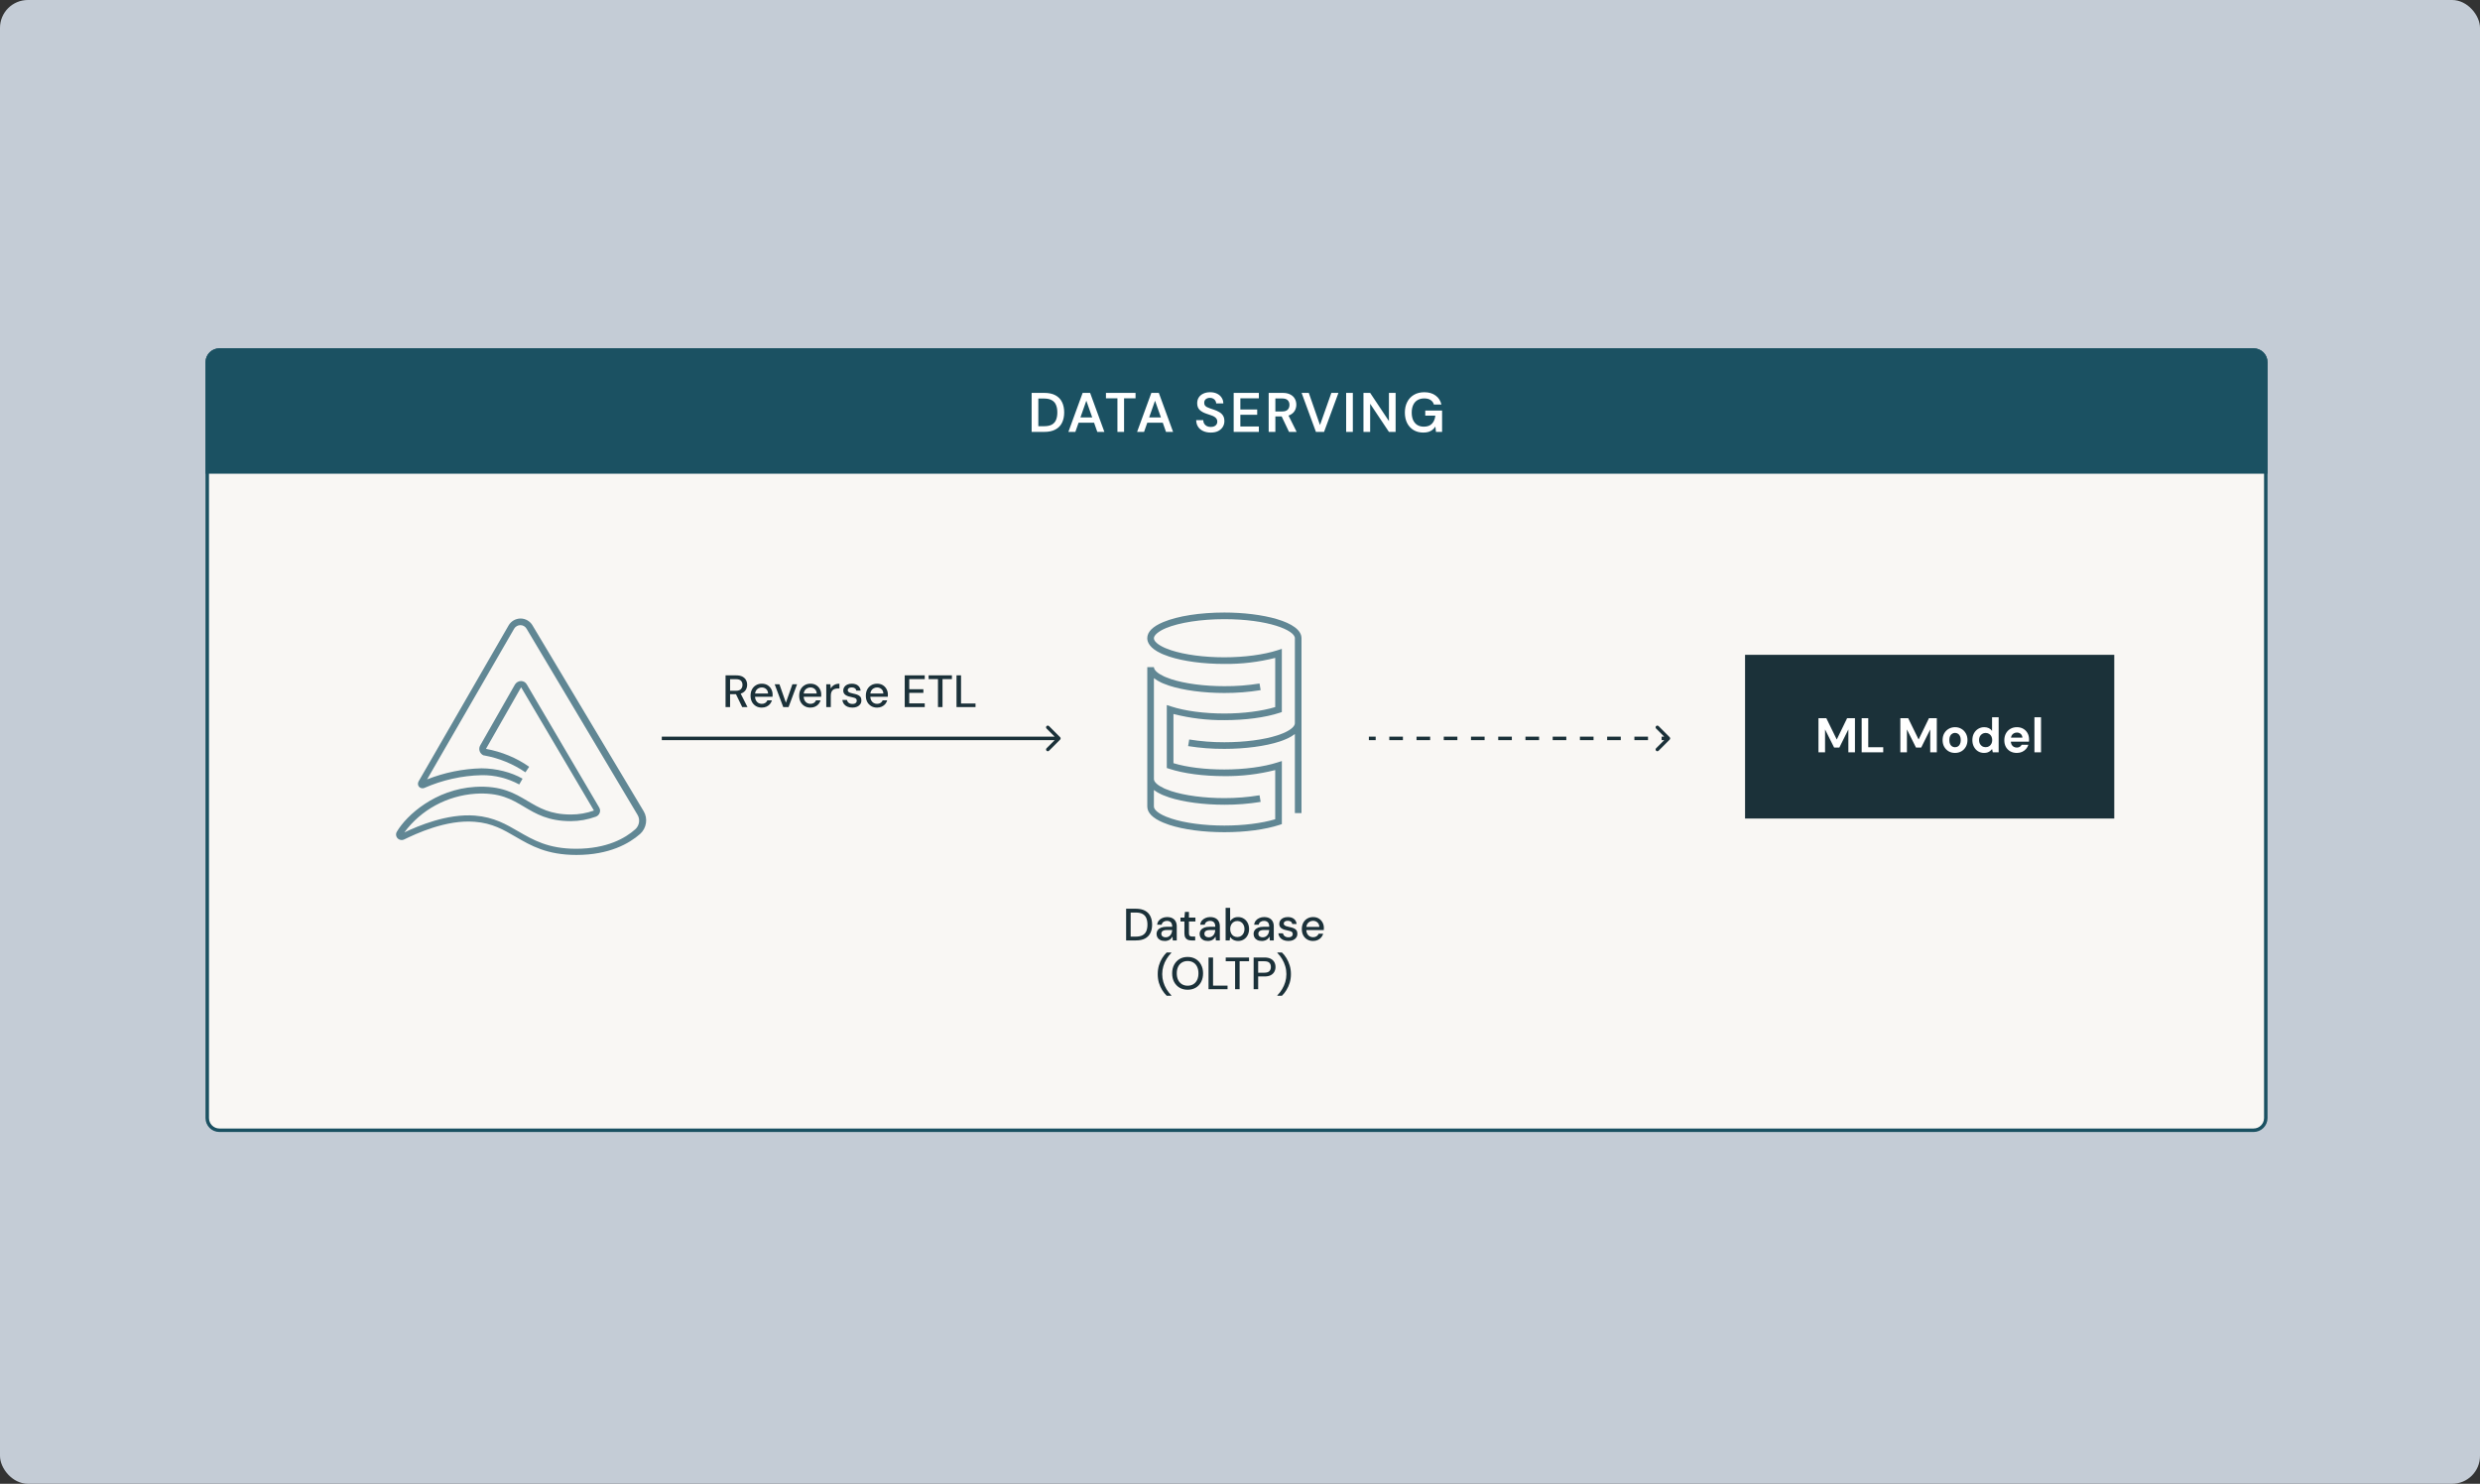
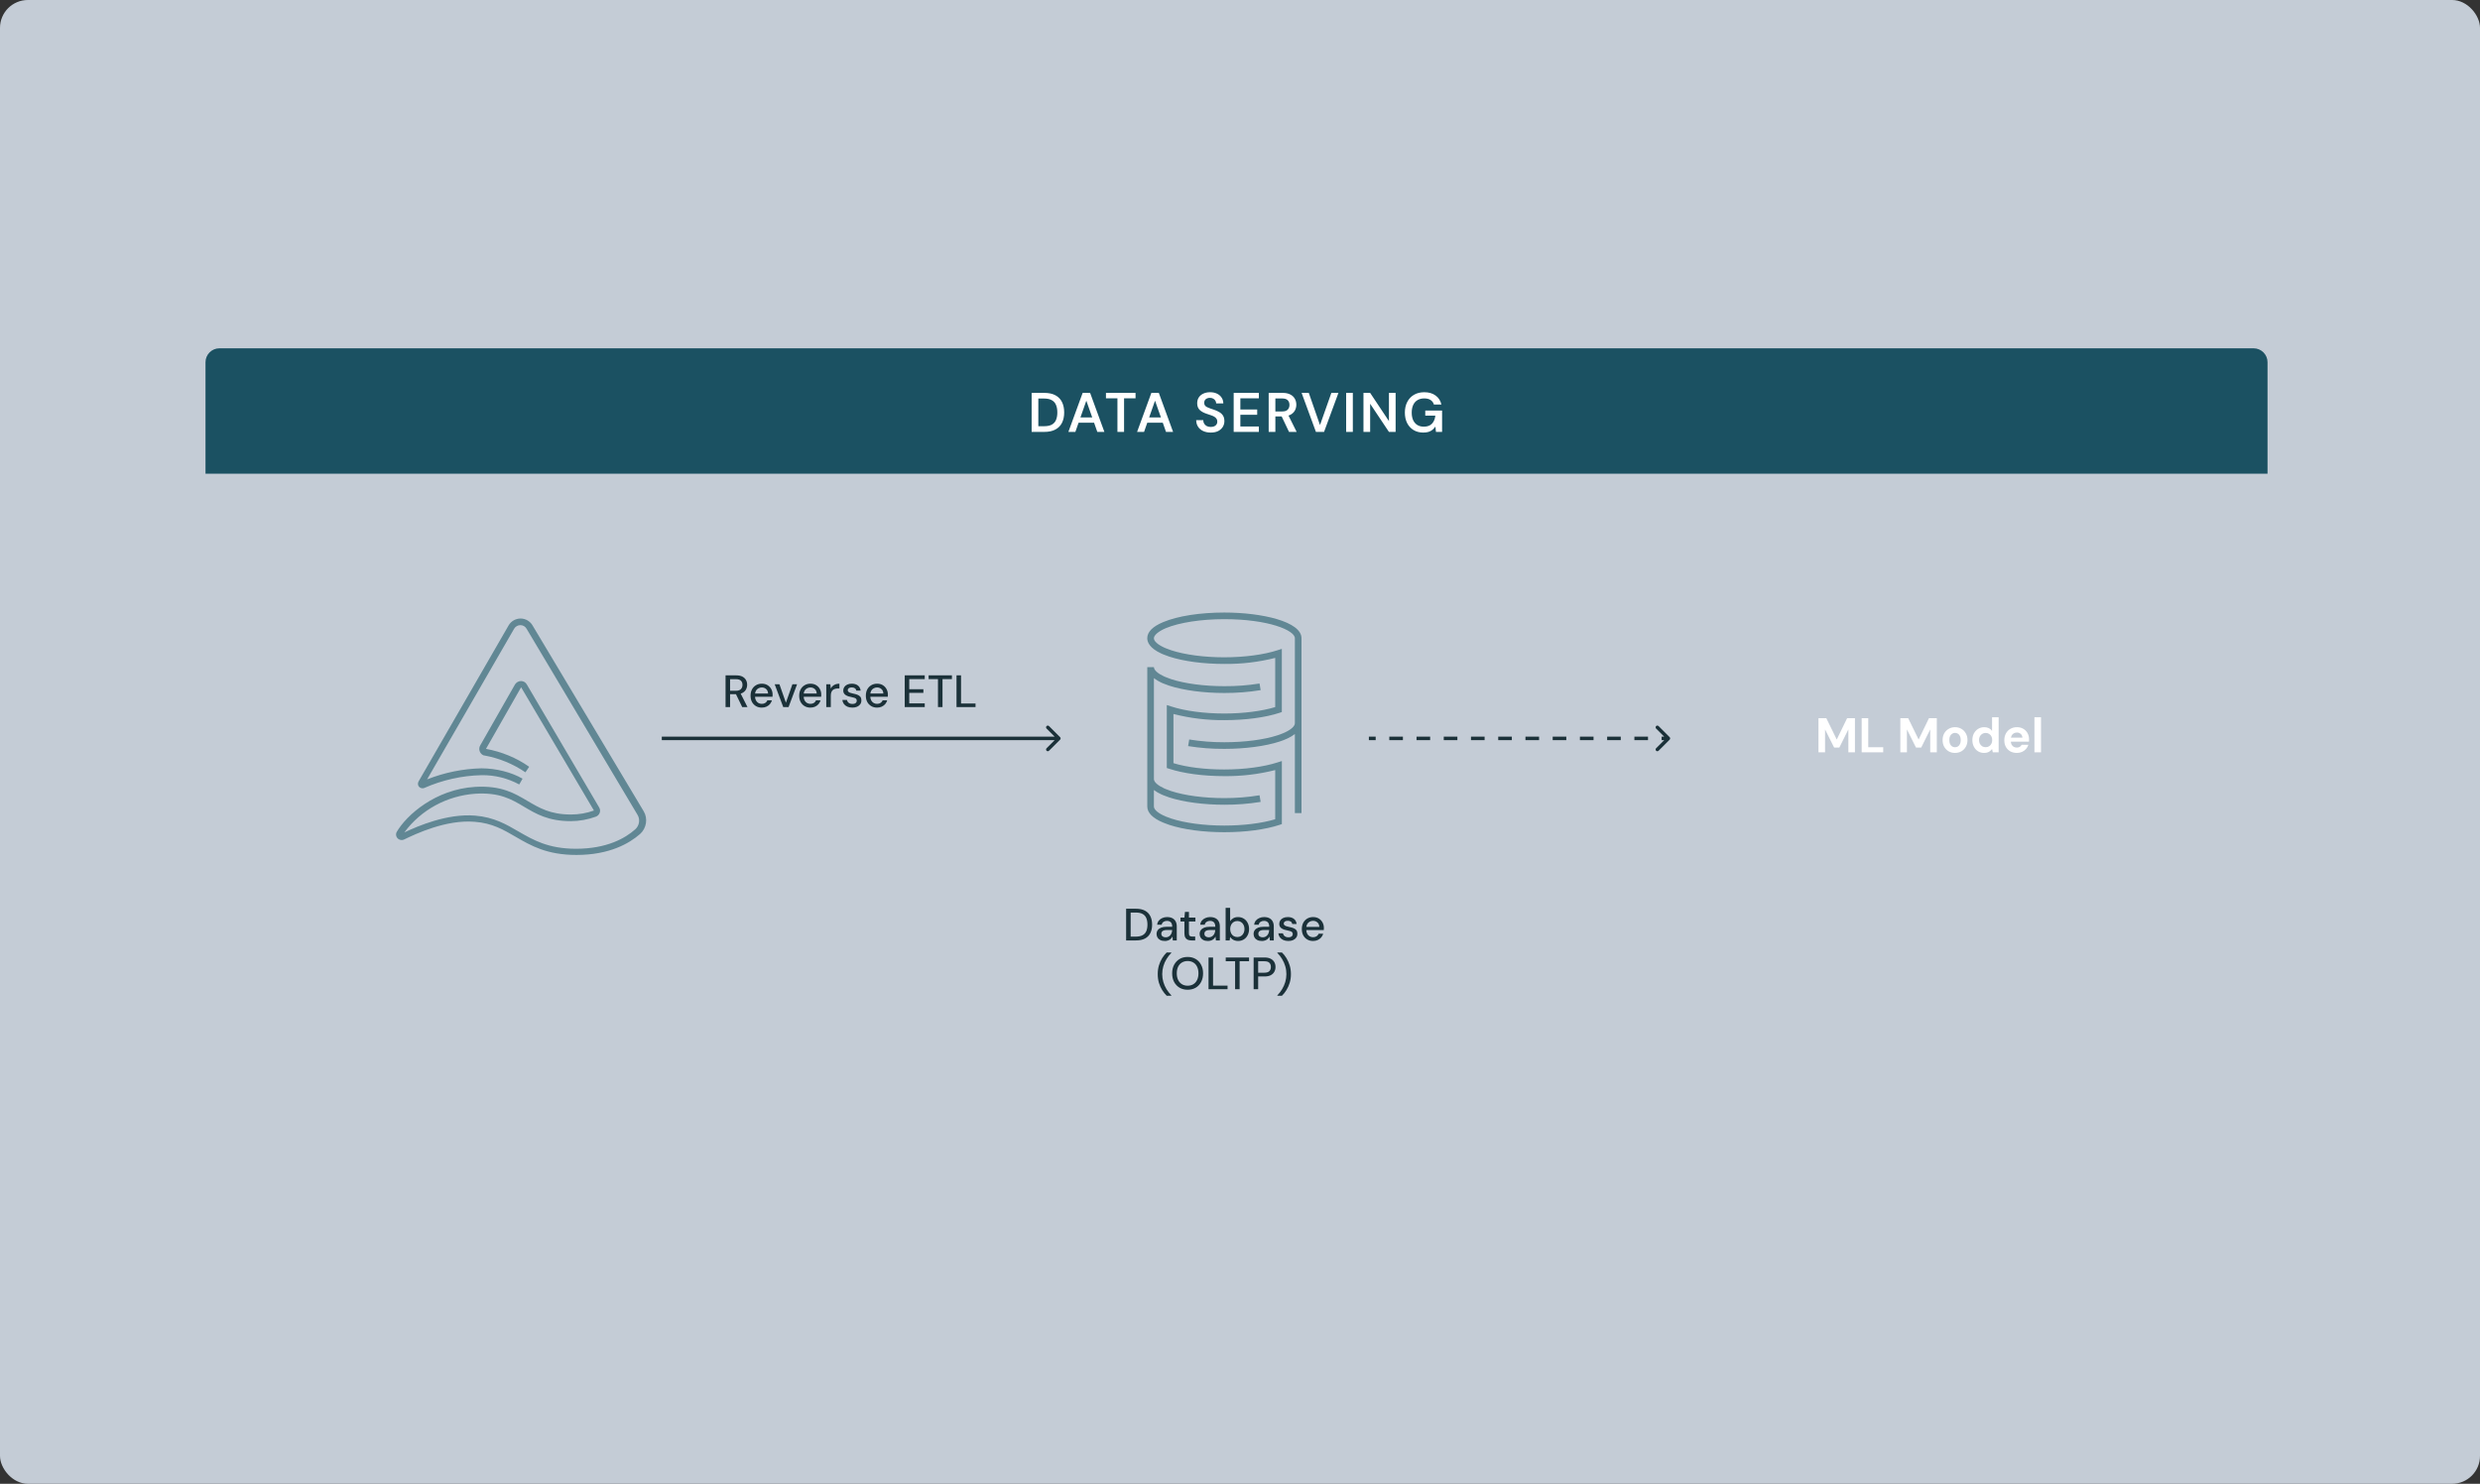
<svg xmlns="http://www.w3.org/2000/svg" width="712" height="426" viewBox="0 0 712 426" fill="none">
  <rect x="0" y="0" width="712" height="426" fill="#333333" stroke="none" />
  <rect width="712" height="426" rx="8" fill="#C4CCD6" />
-   <path d="M63 100.5H647C648.933 100.5 650.5 102.067 650.5 104V321C650.5 322.933 648.933 324.5 647 324.5H63C61.067 324.5 59.5 322.933 59.5 321V104L59.505 103.82C59.598 101.971 61.127 100.5 63 100.5Z" fill="#F9F7F4" stroke="#1B5162" />
  <path d="M59 104C59 101.791 60.791 100 63 100H647C649.209 100 651 101.791 651 104V136H59V104Z" fill="#1B5162" />
  <path d="M323.307 270V260.9H326.102C327.159 260.9 328.035 261.086 328.728 261.459C329.421 261.832 329.933 262.36 330.262 263.045C330.6 263.721 330.769 264.527 330.769 265.463C330.769 266.399 330.6 267.205 330.262 267.881C329.933 268.557 329.421 269.081 328.728 269.454C328.043 269.818 327.168 270 326.102 270H323.307ZM324.607 268.908H326.05C326.891 268.908 327.558 268.769 328.052 268.492C328.546 268.215 328.897 267.82 329.105 267.309C329.322 266.789 329.43 266.174 329.43 265.463C329.43 264.744 329.322 264.124 329.105 263.604C328.897 263.084 328.546 262.685 328.052 262.408C327.558 262.131 326.891 261.992 326.05 261.992H324.607V268.908ZM334.439 270.156C333.902 270.156 333.456 270.065 333.1 269.883C332.745 269.701 332.481 269.458 332.307 269.155C332.134 268.843 332.047 268.509 332.047 268.154C332.047 267.721 332.16 267.352 332.385 267.049C332.611 266.737 332.931 266.499 333.347 266.334C333.763 266.169 334.262 266.087 334.842 266.087H336.545C336.545 265.706 336.489 265.389 336.376 265.138C336.264 264.887 336.095 264.7 335.869 264.579C335.653 264.449 335.375 264.384 335.037 264.384C334.647 264.384 334.314 264.479 334.036 264.67C333.759 264.852 333.586 265.125 333.516 265.489H332.216C332.268 265.03 332.424 264.64 332.684 264.319C332.953 263.99 333.295 263.738 333.711 263.565C334.127 263.383 334.569 263.292 335.037 263.292C335.653 263.292 336.168 263.4 336.584 263.617C337 263.834 337.312 264.141 337.52 264.54C337.737 264.93 337.845 265.398 337.845 265.944V270H336.714L336.61 268.895C336.515 269.068 336.402 269.233 336.272 269.389C336.142 269.545 335.986 269.679 335.804 269.792C335.631 269.905 335.427 269.991 335.193 270.052C334.968 270.121 334.717 270.156 334.439 270.156ZM334.686 269.103C334.964 269.103 335.215 269.047 335.44 268.934C335.666 268.821 335.856 268.67 336.012 268.479C336.177 268.28 336.298 268.059 336.376 267.816C336.463 267.565 336.511 267.309 336.519 267.049V267.01H334.972C334.6 267.01 334.296 267.058 334.062 267.153C333.837 267.24 333.672 267.361 333.568 267.517C333.464 267.673 333.412 267.855 333.412 268.063C333.412 268.28 333.46 268.466 333.555 268.622C333.659 268.769 333.807 268.886 333.997 268.973C334.188 269.06 334.418 269.103 334.686 269.103ZM342.069 270C341.653 270 341.293 269.935 340.99 269.805C340.687 269.675 340.453 269.458 340.288 269.155C340.123 268.852 340.041 268.44 340.041 267.92V264.553H338.91V263.448H340.041L340.197 261.81H341.341V263.448H343.2V264.553H341.341V267.933C341.341 268.306 341.419 268.561 341.575 268.7C341.731 268.83 342 268.895 342.381 268.895H343.135V270H342.069ZM346.805 270.156C346.267 270.156 345.821 270.065 345.466 269.883C345.11 269.701 344.846 269.458 344.673 269.155C344.499 268.843 344.413 268.509 344.413 268.154C344.413 267.721 344.525 267.352 344.751 267.049C344.976 266.737 345.297 266.499 345.713 266.334C346.129 266.169 346.627 266.087 347.208 266.087H348.911C348.911 265.706 348.854 265.389 348.742 265.138C348.629 264.887 348.46 264.7 348.235 264.579C348.018 264.449 347.741 264.384 347.403 264.384C347.013 264.384 346.679 264.479 346.402 264.67C346.124 264.852 345.951 265.125 345.882 265.489H344.582C344.634 265.03 344.79 264.64 345.05 264.319C345.318 263.99 345.661 263.738 346.077 263.565C346.493 263.383 346.935 263.292 347.403 263.292C348.018 263.292 348.534 263.4 348.95 263.617C349.366 263.834 349.678 264.141 349.886 264.54C350.102 264.93 350.211 265.398 350.211 265.944V270H349.08L348.976 268.895C348.88 269.068 348.768 269.233 348.638 269.389C348.508 269.545 348.352 269.679 348.17 269.792C347.996 269.905 347.793 269.991 347.559 270.052C347.333 270.121 347.082 270.156 346.805 270.156ZM347.052 269.103C347.329 269.103 347.58 269.047 347.806 268.934C348.031 268.821 348.222 268.67 348.378 268.479C348.542 268.28 348.664 268.059 348.742 267.816C348.828 267.565 348.876 267.309 348.885 267.049V267.01H347.338C346.965 267.01 346.662 267.058 346.428 267.153C346.202 267.24 346.038 267.361 345.934 267.517C345.83 267.673 345.778 267.855 345.778 268.063C345.778 268.28 345.825 268.466 345.921 268.622C346.025 268.769 346.172 268.886 346.363 268.973C346.553 269.06 346.783 269.103 347.052 269.103ZM355.445 270.156C355.09 270.156 354.765 270.104 354.47 270C354.184 269.905 353.933 269.77 353.716 269.597C353.499 269.424 353.317 269.224 353.17 268.999L353.04 270H351.87V260.64H353.17V264.475C353.378 264.146 353.668 263.868 354.041 263.643C354.422 263.409 354.89 263.292 355.445 263.292C356.069 263.292 356.619 263.444 357.096 263.747C357.573 264.042 357.941 264.449 358.201 264.969C358.47 265.48 358.604 266.07 358.604 266.737C358.604 267.387 358.47 267.972 358.201 268.492C357.941 269.012 357.573 269.419 357.096 269.714C356.619 270.009 356.069 270.156 355.445 270.156ZM355.237 269.025C355.636 269.025 355.987 268.93 356.29 268.739C356.602 268.548 356.845 268.28 357.018 267.933C357.2 267.586 357.291 267.183 357.291 266.724C357.291 266.265 357.2 265.866 357.018 265.528C356.845 265.181 356.602 264.913 356.29 264.722C355.987 264.523 355.636 264.423 355.237 264.423C354.83 264.423 354.47 264.523 354.158 264.722C353.855 264.913 353.616 265.181 353.443 265.528C353.27 265.866 353.183 266.265 353.183 266.724C353.183 267.183 353.27 267.586 353.443 267.933C353.616 268.28 353.855 268.548 354.158 268.739C354.47 268.93 354.83 269.025 355.237 269.025ZM362.293 270.156C361.755 270.156 361.309 270.065 360.954 269.883C360.598 269.701 360.334 269.458 360.161 269.155C359.987 268.843 359.901 268.509 359.901 268.154C359.901 267.721 360.013 267.352 360.239 267.049C360.464 266.737 360.785 266.499 361.201 266.334C361.617 266.169 362.115 266.087 362.696 266.087H364.399C364.399 265.706 364.342 265.389 364.23 265.138C364.117 264.887 363.948 264.7 363.723 264.579C363.506 264.449 363.229 264.384 362.891 264.384C362.501 264.384 362.167 264.479 361.89 264.67C361.612 264.852 361.439 265.125 361.37 265.489H360.07C360.122 265.03 360.278 264.64 360.538 264.319C360.806 263.99 361.149 263.738 361.565 263.565C361.981 263.383 362.423 263.292 362.891 263.292C363.506 263.292 364.022 263.4 364.438 263.617C364.854 263.834 365.166 264.141 365.374 264.54C365.59 264.93 365.699 265.398 365.699 265.944V270H364.568L364.464 268.895C364.368 269.068 364.256 269.233 364.126 269.389C363.996 269.545 363.84 269.679 363.658 269.792C363.484 269.905 363.281 269.991 363.047 270.052C362.821 270.121 362.57 270.156 362.293 270.156ZM362.54 269.103C362.817 269.103 363.068 269.047 363.294 268.934C363.519 268.821 363.71 268.67 363.866 268.479C364.03 268.28 364.152 268.059 364.23 267.816C364.316 267.565 364.364 267.309 364.373 267.049V267.01H362.826C362.453 267.01 362.15 267.058 361.916 267.153C361.69 267.24 361.526 267.361 361.422 267.517C361.318 267.673 361.266 267.855 361.266 268.063C361.266 268.28 361.313 268.466 361.409 268.622C361.513 268.769 361.66 268.886 361.851 268.973C362.041 269.06 362.271 269.103 362.54 269.103ZM369.893 270.156C369.338 270.156 368.853 270.065 368.437 269.883C368.021 269.701 367.692 269.445 367.449 269.116C367.206 268.787 367.059 268.401 367.007 267.959H368.333C368.376 268.167 368.459 268.358 368.58 268.531C368.71 268.704 368.883 268.843 369.1 268.947C369.325 269.051 369.59 269.103 369.893 269.103C370.179 269.103 370.413 269.064 370.595 268.986C370.786 268.899 370.924 268.787 371.011 268.648C371.098 268.501 371.141 268.345 371.141 268.18C371.141 267.937 371.08 267.755 370.959 267.634C370.846 267.504 370.673 267.404 370.439 267.335C370.214 267.257 369.941 267.188 369.62 267.127C369.317 267.075 369.022 267.006 368.736 266.919C368.459 266.824 368.207 266.707 367.982 266.568C367.765 266.429 367.592 266.256 367.462 266.048C367.332 265.831 367.267 265.567 367.267 265.255C367.267 264.882 367.367 264.549 367.566 264.254C367.765 263.951 368.047 263.717 368.411 263.552C368.784 263.379 369.221 263.292 369.724 263.292C370.452 263.292 371.037 263.465 371.479 263.812C371.921 264.159 372.181 264.648 372.259 265.281H370.998C370.963 264.986 370.833 264.761 370.608 264.605C370.383 264.44 370.084 264.358 369.711 264.358C369.338 264.358 369.052 264.432 368.853 264.579C368.654 264.726 368.554 264.921 368.554 265.164C368.554 265.32 368.61 265.459 368.723 265.58C368.836 265.701 369 265.805 369.217 265.892C369.442 265.97 369.715 266.044 370.036 266.113C370.495 266.2 370.907 266.308 371.271 266.438C371.635 266.568 371.925 266.759 372.142 267.01C372.359 267.261 372.467 267.621 372.467 268.089C372.476 268.496 372.372 268.856 372.155 269.168C371.947 269.48 371.648 269.723 371.258 269.896C370.877 270.069 370.422 270.156 369.893 270.156ZM376.962 270.156C376.338 270.156 375.783 270.013 375.298 269.727C374.812 269.441 374.431 269.042 374.154 268.531C373.885 268.02 373.751 267.426 373.751 266.75C373.751 266.057 373.885 265.454 374.154 264.943C374.431 264.423 374.812 264.02 375.298 263.734C375.783 263.439 376.346 263.292 376.988 263.292C377.629 263.292 378.179 263.435 378.639 263.721C379.098 264.007 379.453 264.388 379.705 264.865C379.956 265.333 380.082 265.853 380.082 266.425C380.082 266.512 380.077 266.607 380.069 266.711C380.069 266.806 380.064 266.915 380.056 267.036H374.7V266.113H378.782C378.756 265.567 378.574 265.142 378.236 264.839C377.898 264.527 377.477 264.371 376.975 264.371C376.619 264.371 376.294 264.453 376 264.618C375.705 264.774 375.467 265.008 375.285 265.32C375.111 265.623 375.025 266.009 375.025 266.477V266.841C375.025 267.326 375.111 267.738 375.285 268.076C375.467 268.405 375.705 268.657 376 268.83C376.294 268.995 376.615 269.077 376.962 269.077C377.378 269.077 377.72 268.986 377.989 268.804C378.257 268.622 378.457 268.375 378.587 268.063H379.887C379.774 268.462 379.583 268.821 379.315 269.142C379.046 269.454 378.712 269.701 378.314 269.883C377.924 270.065 377.473 270.156 376.962 270.156ZM334.956 285.885C334.488 285.426 334.055 284.88 333.656 284.247C333.266 283.623 332.954 282.93 332.72 282.167C332.495 281.396 332.382 280.564 332.382 279.671C332.382 278.778 332.495 277.951 332.72 277.188C332.954 276.417 333.266 275.715 333.656 275.082C334.055 274.449 334.488 273.908 334.956 273.457H336.282V273.574C335.754 274.111 335.294 274.701 334.904 275.342C334.514 275.983 334.211 276.668 333.994 277.396C333.778 278.124 333.669 278.882 333.669 279.671C333.669 280.46 333.778 281.218 333.994 281.946C334.211 282.674 334.514 283.359 334.904 284C335.303 284.641 335.762 285.231 336.282 285.768V285.885H334.956ZM340.954 284.156C340.079 284.156 339.307 283.961 338.64 283.571C337.981 283.172 337.461 282.622 337.08 281.92C336.707 281.209 336.521 280.386 336.521 279.45C336.521 278.523 336.707 277.708 337.08 277.006C337.461 276.295 337.981 275.741 338.64 275.342C339.307 274.943 340.079 274.744 340.954 274.744C341.847 274.744 342.627 274.943 343.294 275.342C343.961 275.741 344.477 276.295 344.841 277.006C345.214 277.708 345.4 278.523 345.4 279.45C345.4 280.386 345.214 281.209 344.841 281.92C344.477 282.622 343.961 283.172 343.294 283.571C342.627 283.961 341.847 284.156 340.954 284.156ZM340.967 282.999C341.591 282.999 342.137 282.856 342.605 282.57C343.073 282.284 343.433 281.877 343.684 281.348C343.944 280.819 344.074 280.187 344.074 279.45C344.074 278.713 343.944 278.081 343.684 277.552C343.433 277.023 343.073 276.62 342.605 276.343C342.137 276.057 341.591 275.914 340.967 275.914C340.343 275.914 339.797 276.057 339.329 276.343C338.861 276.62 338.497 277.023 338.237 277.552C337.977 278.081 337.847 278.713 337.847 279.45C337.847 280.187 337.977 280.819 338.237 281.348C338.497 281.877 338.861 282.284 339.329 282.57C339.797 282.856 340.343 282.999 340.967 282.999ZM346.965 284V274.9H348.265V282.973H352.425V284H346.965ZM354.593 284V275.966H351.902V274.9H358.597V275.966H355.893V284H354.593ZM359.914 284V274.9H363.021C363.749 274.9 364.347 275.021 364.815 275.264C365.283 275.507 365.63 275.832 365.855 276.239C366.08 276.646 366.193 277.11 366.193 277.63C366.193 278.124 366.08 278.579 365.855 278.995C365.638 279.402 365.296 279.732 364.828 279.983C364.36 280.226 363.758 280.347 363.021 280.347H361.214V284H359.914ZM361.214 279.268H362.969C363.654 279.268 364.139 279.121 364.425 278.826C364.72 278.523 364.867 278.124 364.867 277.63C364.867 277.101 364.72 276.694 364.425 276.408C364.139 276.122 363.654 275.979 362.969 275.979H361.214V279.268ZM368.033 285.885H366.72V285.768C367.249 285.231 367.704 284.641 368.085 284C368.475 283.359 368.778 282.674 368.995 281.946C369.212 281.218 369.32 280.46 369.32 279.671C369.32 278.882 369.212 278.124 368.995 277.396C368.778 276.668 368.475 275.983 368.085 275.342C367.704 274.701 367.249 274.111 366.72 273.574V273.457H368.033C368.518 273.908 368.952 274.449 369.333 275.082C369.723 275.715 370.035 276.417 370.269 277.188C370.503 277.951 370.62 278.778 370.62 279.671C370.62 280.564 370.503 281.396 370.269 282.167C370.035 282.93 369.723 283.623 369.333 284.247C368.952 284.88 368.518 285.426 368.033 285.885Z" fill="#1B3139" />
  <path d="M208.304 203V193.9H211.385C212.104 193.9 212.694 194.021 213.153 194.264C213.612 194.507 213.95 194.832 214.167 195.239C214.392 195.638 214.505 196.093 214.505 196.604C214.505 197.089 214.392 197.54 214.167 197.956C213.95 198.363 213.608 198.693 213.14 198.944C212.672 199.187 212.074 199.308 211.346 199.308H209.604V203H208.304ZM213.088 203L211.125 198.957H212.555L214.596 203H213.088ZM209.604 198.32H211.294C211.935 198.32 212.408 198.164 212.711 197.852C213.014 197.531 213.166 197.124 213.166 196.63C213.166 196.127 213.019 195.729 212.724 195.434C212.429 195.139 211.953 194.992 211.294 194.992H209.604V198.32ZM218.693 203.156C218.069 203.156 217.515 203.013 217.029 202.727C216.544 202.441 216.163 202.042 215.885 201.531C215.617 201.02 215.482 200.426 215.482 199.75C215.482 199.057 215.617 198.454 215.885 197.943C216.163 197.423 216.544 197.02 217.029 196.734C217.515 196.439 218.078 196.292 218.719 196.292C219.361 196.292 219.911 196.435 220.37 196.721C220.83 197.007 221.185 197.388 221.436 197.865C221.688 198.333 221.813 198.853 221.813 199.425C221.813 199.512 221.809 199.607 221.8 199.711C221.8 199.806 221.796 199.915 221.787 200.036H216.431V199.113H220.513C220.487 198.567 220.305 198.142 219.967 197.839C219.629 197.527 219.209 197.371 218.706 197.371C218.351 197.371 218.026 197.453 217.731 197.618C217.437 197.774 217.198 198.008 217.016 198.32C216.843 198.623 216.756 199.009 216.756 199.477V199.841C216.756 200.326 216.843 200.738 217.016 201.076C217.198 201.405 217.437 201.657 217.731 201.83C218.026 201.995 218.347 202.077 218.693 202.077C219.109 202.077 219.452 201.986 219.72 201.804C219.989 201.622 220.188 201.375 220.318 201.063H221.618C221.506 201.462 221.315 201.821 221.046 202.142C220.778 202.454 220.444 202.701 220.045 202.883C219.655 203.065 219.205 203.156 218.693 203.156ZM224.863 203L222.406 196.448H223.771L225.63 201.752L227.502 196.448H228.841L226.397 203H224.863ZM232.658 203.156C232.034 203.156 231.479 203.013 230.994 202.727C230.509 202.441 230.127 202.042 229.85 201.531C229.581 201.02 229.447 200.426 229.447 199.75C229.447 199.057 229.581 198.454 229.85 197.943C230.127 197.423 230.509 197.02 230.994 196.734C231.479 196.439 232.043 196.292 232.684 196.292C233.325 196.292 233.876 196.435 234.335 196.721C234.794 197.007 235.15 197.388 235.401 197.865C235.652 198.333 235.778 198.853 235.778 199.425C235.778 199.512 235.774 199.607 235.765 199.711C235.765 199.806 235.761 199.915 235.752 200.036H230.396V199.113H234.478C234.452 198.567 234.27 198.142 233.932 197.839C233.594 197.527 233.174 197.371 232.671 197.371C232.316 197.371 231.991 197.453 231.696 197.618C231.401 197.774 231.163 198.008 230.981 198.32C230.808 198.623 230.721 199.009 230.721 199.477V199.841C230.721 200.326 230.808 200.738 230.981 201.076C231.163 201.405 231.401 201.657 231.696 201.83C231.991 201.995 232.311 202.077 232.658 202.077C233.074 202.077 233.416 201.986 233.685 201.804C233.954 201.622 234.153 201.375 234.283 201.063H235.583C235.47 201.462 235.28 201.821 235.011 202.142C234.742 202.454 234.409 202.701 234.01 202.883C233.62 203.065 233.169 203.156 232.658 203.156ZM237.222 203V196.448H238.392L238.509 197.683C238.657 197.388 238.847 197.141 239.081 196.942C239.315 196.734 239.588 196.574 239.9 196.461C240.221 196.348 240.585 196.292 240.992 196.292V197.67H240.524C240.256 197.67 240 197.705 239.757 197.774C239.515 197.835 239.298 197.943 239.107 198.099C238.925 198.255 238.782 198.467 238.678 198.736C238.574 199.005 238.522 199.338 238.522 199.737V203H237.222ZM244.721 203.156C244.167 203.156 243.681 203.065 243.265 202.883C242.849 202.701 242.52 202.445 242.277 202.116C242.035 201.787 241.887 201.401 241.835 200.959H243.161C243.205 201.167 243.287 201.358 243.408 201.531C243.538 201.704 243.712 201.843 243.928 201.947C244.154 202.051 244.418 202.103 244.721 202.103C245.007 202.103 245.241 202.064 245.423 201.986C245.614 201.899 245.753 201.787 245.839 201.648C245.926 201.501 245.969 201.345 245.969 201.18C245.969 200.937 245.909 200.755 245.787 200.634C245.675 200.504 245.501 200.404 245.267 200.335C245.042 200.257 244.769 200.188 244.448 200.127C244.145 200.075 243.85 200.006 243.564 199.919C243.287 199.824 243.036 199.707 242.81 199.568C242.594 199.429 242.42 199.256 242.29 199.048C242.16 198.831 242.095 198.567 242.095 198.255C242.095 197.882 242.195 197.549 242.394 197.254C242.594 196.951 242.875 196.717 243.239 196.552C243.612 196.379 244.05 196.292 244.552 196.292C245.28 196.292 245.865 196.465 246.307 196.812C246.749 197.159 247.009 197.648 247.087 198.281H245.826C245.792 197.986 245.662 197.761 245.436 197.605C245.211 197.44 244.912 197.358 244.539 197.358C244.167 197.358 243.881 197.432 243.681 197.579C243.482 197.726 243.382 197.921 243.382 198.164C243.382 198.32 243.439 198.459 243.551 198.58C243.664 198.701 243.829 198.805 244.045 198.892C244.271 198.97 244.544 199.044 244.864 199.113C245.324 199.2 245.735 199.308 246.099 199.438C246.463 199.568 246.754 199.759 246.97 200.01C247.187 200.261 247.295 200.621 247.295 201.089C247.304 201.496 247.2 201.856 246.983 202.168C246.775 202.48 246.476 202.723 246.086 202.896C245.705 203.069 245.25 203.156 244.721 203.156ZM251.79 203.156C251.166 203.156 250.611 203.013 250.126 202.727C249.641 202.441 249.259 202.042 248.982 201.531C248.713 201.02 248.579 200.426 248.579 199.75C248.579 199.057 248.713 198.454 248.982 197.943C249.259 197.423 249.641 197.02 250.126 196.734C250.611 196.439 251.175 196.292 251.816 196.292C252.457 196.292 253.008 196.435 253.467 196.721C253.926 197.007 254.282 197.388 254.533 197.865C254.784 198.333 254.91 198.853 254.91 199.425C254.91 199.512 254.906 199.607 254.897 199.711C254.897 199.806 254.893 199.915 254.884 200.036H249.528V199.113H253.61C253.584 198.567 253.402 198.142 253.064 197.839C252.726 197.527 252.306 197.371 251.803 197.371C251.448 197.371 251.123 197.453 250.828 197.618C250.533 197.774 250.295 198.008 250.113 198.32C249.94 198.623 249.853 199.009 249.853 199.477V199.841C249.853 200.326 249.94 200.738 250.113 201.076C250.295 201.405 250.533 201.657 250.828 201.83C251.123 201.995 251.443 202.077 251.79 202.077C252.206 202.077 252.548 201.986 252.817 201.804C253.086 201.622 253.285 201.375 253.415 201.063H254.715C254.602 201.462 254.412 201.821 254.143 202.142C253.874 202.454 253.541 202.701 253.142 202.883C252.752 203.065 252.301 203.156 251.79 203.156ZM259.745 203V193.9H265.491V194.966H261.045V197.878H265.101V198.918H261.045V201.934H265.491V203H259.745ZM269.291 203V194.966H266.6V193.9H273.295V194.966H270.591V203H269.291ZM274.612 203V193.9H275.912V201.973H280.072V203H274.612Z" fill="#1B3139" />
-   <rect width="106" height="47" transform="translate(501 188)" fill="#1B3139" />
  <path d="M522.078 216V206.2H524.332L527.328 212.318L530.296 206.2H532.55V216H530.66V209.42L528.07 214.628H526.572L523.968 209.42V216H522.078ZM534.479 216V206.2H536.369V214.53H540.667V216H534.479ZM545.58 216V206.2H547.834L550.83 212.318L553.798 206.2H556.052V216H554.162V209.42L551.572 214.628H550.074L547.47 209.42V216H545.58ZM561.271 216.168C560.599 216.168 559.992 216.014 559.451 215.706C558.919 215.389 558.494 214.955 558.177 214.404C557.869 213.844 557.715 213.205 557.715 212.486C557.715 211.749 557.869 211.105 558.177 210.554C558.494 209.994 558.923 209.56 559.465 209.252C560.006 208.935 560.613 208.776 561.285 208.776C561.966 208.776 562.573 208.935 563.105 209.252C563.646 209.56 564.071 209.994 564.379 210.554C564.696 211.105 564.855 211.744 564.855 212.472C564.855 213.2 564.696 213.844 564.379 214.404C564.071 214.955 563.646 215.389 563.105 215.706C562.563 216.014 561.952 216.168 561.271 216.168ZM561.271 214.53C561.588 214.53 561.868 214.455 562.111 214.306C562.363 214.157 562.559 213.928 562.699 213.62C562.848 213.312 562.923 212.929 562.923 212.472C562.923 212.015 562.848 211.637 562.699 211.338C562.559 211.03 562.363 210.801 562.111 210.652C561.868 210.493 561.593 210.414 561.285 210.414C560.986 210.414 560.711 210.493 560.459 210.652C560.207 210.801 560.006 211.03 559.857 211.338C559.717 211.637 559.647 212.015 559.647 212.472C559.647 212.929 559.717 213.312 559.857 213.62C560.006 213.928 560.202 214.157 560.445 214.306C560.697 214.455 560.972 214.53 561.271 214.53ZM569.62 216.168C568.976 216.168 568.397 216.009 567.884 215.692C567.38 215.375 566.983 214.936 566.694 214.376C566.404 213.816 566.26 213.186 566.26 212.486C566.26 211.767 566.404 211.133 566.694 210.582C566.992 210.022 567.398 209.583 567.912 209.266C568.434 208.939 569.018 208.776 569.662 208.776C570.166 208.776 570.609 208.869 570.992 209.056C571.374 209.243 571.682 209.509 571.916 209.854V205.92H573.806V216H572.126L571.916 215.034C571.776 215.23 571.598 215.417 571.384 215.594C571.178 215.771 570.931 215.911 570.642 216.014C570.352 216.117 570.012 216.168 569.62 216.168ZM570.068 214.516C570.441 214.516 570.768 214.432 571.048 214.264C571.337 214.087 571.561 213.844 571.72 213.536C571.878 213.228 571.958 212.873 571.958 212.472C571.958 212.071 571.878 211.716 571.72 211.408C571.561 211.1 571.337 210.862 571.048 210.694C570.768 210.517 570.441 210.428 570.068 210.428C569.713 210.428 569.391 210.517 569.102 210.694C568.812 210.862 568.584 211.1 568.416 211.408C568.257 211.716 568.178 212.066 568.178 212.458C568.178 212.869 568.257 213.228 568.416 213.536C568.584 213.844 568.808 214.087 569.088 214.264C569.377 214.432 569.704 214.516 570.068 214.516ZM579.045 216.168C578.336 216.168 577.706 216.019 577.155 215.72C576.614 215.412 576.189 214.987 575.881 214.446C575.583 213.895 575.433 213.261 575.433 212.542C575.433 211.805 575.583 211.156 575.881 210.596C576.189 210.027 576.614 209.583 577.155 209.266C577.697 208.939 578.327 208.776 579.045 208.776C579.745 208.776 580.357 208.93 580.879 209.238C581.402 209.546 581.808 209.961 582.097 210.484C582.387 211.007 582.531 211.599 582.531 212.262C582.531 212.355 582.531 212.463 582.531 212.584C582.531 212.696 582.522 212.813 582.503 212.934H576.777V211.786H580.627C580.599 211.329 580.436 210.969 580.137 210.708C579.848 210.447 579.484 210.316 579.045 210.316C578.728 210.316 578.434 210.391 578.163 210.54C577.893 210.68 577.678 210.899 577.519 211.198C577.37 211.497 577.295 211.875 577.295 212.332V212.738C577.295 213.121 577.365 213.457 577.505 213.746C577.655 214.026 577.86 214.245 578.121 214.404C578.383 214.553 578.686 214.628 579.031 214.628C579.377 214.628 579.661 214.553 579.885 214.404C580.119 214.255 580.291 214.063 580.403 213.83H582.335C582.205 214.269 581.985 214.665 581.677 215.02C581.369 215.375 580.991 215.655 580.543 215.86C580.095 216.065 579.596 216.168 579.045 216.168ZM584.079 216V205.92H585.969V216H584.079Z" fill="white" />
  <path d="M296.181 124V112.8H299.797C301.099 112.8 302.171 113.029 303.013 113.488C303.867 113.947 304.496 114.597 304.901 115.44C305.317 116.272 305.525 117.264 305.525 118.416C305.525 119.547 305.317 120.533 304.901 121.376C304.496 122.208 303.867 122.853 303.013 123.312C302.171 123.771 301.099 124 299.797 124H296.181ZM298.101 122.368H299.701C300.672 122.368 301.435 122.213 301.989 121.904C302.555 121.584 302.955 121.131 303.189 120.544C303.435 119.947 303.557 119.237 303.557 118.416C303.557 117.584 303.435 116.875 303.189 116.288C302.955 115.691 302.555 115.232 301.989 114.912C301.435 114.581 300.672 114.416 299.701 114.416H298.101V122.368ZM306.73 124L310.826 112.8H312.97L317.066 124H315.034L311.882 115.04L308.73 124H306.73ZM308.554 121.36L309.066 119.84H314.586L315.098 121.36H308.554ZM320.811 124V114.352H317.515V112.8H326.011V114.352H322.715V124H320.811ZM326.455 124L330.551 112.8H332.695L336.791 124H334.759L331.607 115.04L328.455 124H326.455ZM328.279 121.36L328.791 119.84H334.311L334.823 121.36H328.279ZM347.598 124.192C346.787 124.192 346.067 124.048 345.438 123.76C344.808 123.472 344.318 123.061 343.966 122.528C343.614 121.995 343.432 121.36 343.422 120.624H345.454C345.454 120.997 345.539 121.333 345.71 121.632C345.891 121.92 346.136 122.149 346.446 122.32C346.766 122.491 347.15 122.576 347.598 122.576C347.982 122.576 348.312 122.517 348.59 122.4C348.878 122.272 349.096 122.096 349.246 121.872C349.406 121.637 349.486 121.365 349.486 121.056C349.486 120.704 349.4 120.416 349.23 120.192C349.07 119.957 348.846 119.76 348.558 119.6C348.27 119.44 347.939 119.301 347.566 119.184C347.192 119.056 346.798 118.923 346.382 118.784C345.496 118.485 344.83 118.107 344.382 117.648C343.934 117.179 343.71 116.555 343.71 115.776C343.71 115.125 343.864 114.565 344.174 114.096C344.483 113.627 344.915 113.264 345.47 113.008C346.035 112.741 346.686 112.608 347.422 112.608C348.168 112.608 348.819 112.741 349.374 113.008C349.939 113.275 350.382 113.648 350.702 114.128C351.032 114.597 351.203 115.163 351.214 115.824H349.166C349.155 115.547 349.08 115.291 348.942 115.056C348.803 114.811 348.6 114.613 348.334 114.464C348.078 114.304 347.763 114.224 347.39 114.224C347.07 114.213 346.782 114.267 346.526 114.384C346.28 114.491 346.083 114.651 345.934 114.864C345.795 115.067 345.726 115.323 345.726 115.632C345.726 115.931 345.79 116.181 345.918 116.384C346.056 116.576 346.254 116.741 346.51 116.88C346.766 117.008 347.064 117.131 347.406 117.248C347.747 117.365 348.12 117.493 348.526 117.632C349.08 117.813 349.582 118.037 350.03 118.304C350.488 118.56 350.851 118.896 351.118 119.312C351.384 119.728 351.518 120.267 351.518 120.928C351.518 121.504 351.368 122.043 351.07 122.544C350.771 123.035 350.334 123.435 349.758 123.744C349.182 124.043 348.462 124.192 347.598 124.192ZM354.184 124V112.8H361.416V114.352H356.104V117.568H360.936V119.088H356.104V122.448H361.416V124H354.184ZM364.234 124V112.8H368.25C369.136 112.8 369.866 112.955 370.442 113.264C371.029 113.563 371.461 113.968 371.738 114.48C372.026 114.981 372.17 115.552 372.17 116.192C372.17 116.789 372.032 117.344 371.754 117.856C371.477 118.368 371.045 118.779 370.458 119.088C369.872 119.397 369.12 119.552 368.202 119.552H366.154V124H364.234ZM370.074 124L367.722 119.056H369.802L372.266 124H370.074ZM366.154 118.128H368.122C368.837 118.128 369.36 117.957 369.69 117.616C370.032 117.264 370.202 116.805 370.202 116.24C370.202 115.685 370.037 115.243 369.706 114.912C369.376 114.571 368.848 114.4 368.122 114.4H366.154V118.128ZM377.798 124L373.686 112.8H375.75L378.966 122.032L382.23 112.8H384.262L380.134 124H377.798ZM386.475 124V112.8H388.395V124H386.475ZM391.447 124V112.8H393.367L398.759 120.896V112.8H400.679V124H398.759L393.367 115.92V124H391.447ZM408.611 124.192C407.555 124.192 406.627 123.952 405.827 123.472C405.038 122.992 404.425 122.325 403.987 121.472C403.55 120.608 403.331 119.6 403.331 118.448C403.331 117.307 403.555 116.299 404.003 115.424C404.451 114.539 405.091 113.851 405.923 113.36C406.766 112.859 407.763 112.608 408.915 112.608C410.217 112.608 411.294 112.923 412.147 113.552C413.011 114.171 413.571 115.035 413.827 116.144H411.667C411.507 115.589 411.193 115.157 410.723 114.848C410.254 114.539 409.646 114.384 408.899 114.384C408.142 114.384 407.491 114.549 406.947 114.88C406.414 115.2 406.003 115.669 405.715 116.288C405.438 116.896 405.299 117.621 405.299 118.464C405.299 119.307 405.438 120.032 405.715 120.64C406.003 121.248 406.409 121.712 406.931 122.032C407.454 122.341 408.067 122.496 408.771 122.496C409.817 122.496 410.606 122.203 411.139 121.616C411.673 121.029 411.987 120.267 412.083 119.328H409.187V117.872H414.019V124H412.259L412.099 122.464C411.854 122.827 411.571 123.141 411.251 123.408C410.931 123.664 410.553 123.861 410.115 124C409.689 124.128 409.187 124.192 408.611 124.192Z" fill="white" />
  <path d="M304.354 212.354C304.549 212.158 304.549 211.842 304.354 211.646L301.172 208.464C300.976 208.269 300.66 208.269 300.464 208.464C300.269 208.66 300.269 208.976 300.464 209.172L303.293 212L300.464 214.828C300.269 215.024 300.269 215.34 300.464 215.536C300.66 215.731 300.976 215.731 301.172 215.536L304.354 212.354ZM190 212L190 212.5L304 212.5L304 212L304 211.5L190 211.5L190 212Z" fill="#1B3139" />
  <path d="M479.354 212.354C479.549 212.158 479.549 211.842 479.354 211.646L476.172 208.464C475.976 208.269 475.66 208.269 475.464 208.464C475.269 208.66 475.269 208.976 475.464 209.172L478.293 212L475.464 214.828C475.269 215.024 475.269 215.34 475.464 215.536C475.66 215.731 475.976 215.731 476.172 215.536L479.354 212.354ZM393 212V212.5H394.955V212V211.5H393V212ZM398.864 212V212.5H402.773V212V211.5H398.864V212ZM406.682 212V212.5H410.591V212V211.5H406.682V212ZM414.5 212V212.5H418.409V212V211.5H414.5V212ZM422.318 212V212.5H426.227V212V211.5H422.318V212ZM430.136 212V212.5H434.045V212V211.5H430.136V212ZM437.955 212V212.5H441.864V212V211.5H437.955V212ZM445.773 212V212.5H449.682V212V211.5H445.773V212ZM453.591 212V212.5H457.5V212V211.5H453.591V212ZM461.409 212V212.5H465.318V212V211.5H461.409V212ZM469.227 212V212.5H473.136V212V211.5H469.227V212ZM477.045 212V212.5H479V212V211.5H477.045V212ZM479.354 212.354C479.549 212.158 479.549 211.842 479.354 211.646L476.172 208.464C475.976 208.269 475.66 208.269 475.464 208.464C475.269 208.66 475.269 208.976 475.464 209.172L478.293 212L475.464 214.828C475.269 215.024 475.269 215.34 475.464 215.536C475.66 215.731 475.976 215.731 476.172 215.536L479.354 212.354ZM393 212V212.5H394.955V212V211.5H393V212ZM398.864 212V212.5H402.773V212V211.5H398.864V212ZM406.682 212V212.5H410.591V212V211.5H406.682V212ZM414.5 212V212.5H418.409V212V211.5H414.5V212ZM422.318 212V212.5H426.227V212V211.5H422.318V212ZM430.136 212V212.5H434.045V212V211.5H430.136V212ZM437.955 212V212.5H441.864V212V211.5H437.955V212ZM445.773 212V212.5H449.682V212V211.5H445.773V212ZM453.591 212V212.5H457.5V212V211.5H453.591V212ZM461.409 212V212.5H465.318V212V211.5H461.409V212ZM469.227 212V212.5H473.136V212V211.5H469.227V212ZM477.045 212V212.5H479V212V211.5H477.045V212Z" fill="#1B3139" />
  <g clip-path="url(#clip0_72_1311)">
    <path d="M152.879 179.543C152.181 178.337 150.849 177.576 149.453 177.576C148.058 177.576 146.725 178.337 146.028 179.543L120.144 224.396C119.89 224.903 119.953 225.537 120.334 225.918C120.715 226.299 121.286 226.426 121.793 226.235C126.995 223.951 132.578 222.683 138.288 222.556C142.031 222.492 145.774 223.444 149.073 225.22L150.024 223.571C146.916 221.731 142.411 220.589 138.224 220.589C132.895 220.716 127.63 221.794 122.618 223.761L147.614 180.494C147.994 179.86 148.692 179.479 149.39 179.479C150.151 179.479 150.786 179.86 151.166 180.494L183.014 233.912C183.838 235.244 183.585 237.02 182.379 238.099C179.524 240.636 174.259 243.682 165.377 243.682C157.384 243.682 153.07 241.144 148.882 238.733C145.393 236.703 141.841 234.61 136.385 234.165C128.328 233.531 120.017 237.147 116.084 238.987C120.905 232.453 128.391 228.456 136.448 227.885C143.427 227.441 146.852 229.471 150.468 231.628C153.894 233.658 157.384 235.751 163.854 235.751C166.329 235.751 168.739 235.307 171.023 234.483C171.975 234.165 172.546 233.087 172.165 232.135C172.102 232.008 172.038 231.882 171.975 231.755L151.23 196.482C150.913 195.911 150.278 195.53 149.58 195.53C148.882 195.53 148.248 195.911 147.867 196.482L137.844 214.055C137.336 215.006 137.653 216.148 138.542 216.719C138.732 216.846 138.922 216.91 139.113 216.91C143.3 217.671 147.296 219.32 150.849 221.731L151.928 220.145C148.248 217.544 143.997 215.831 139.557 215.006V214.943L149.58 197.37H149.644L170.516 232.706C168.422 233.468 166.202 233.848 163.918 233.848C157.954 233.848 154.846 231.945 151.484 229.978C147.741 227.758 143.934 225.474 136.385 225.918C124.965 226.616 116.718 234.039 113.927 238.797C113.482 239.558 113.736 240.51 114.497 240.954C114.942 241.207 115.513 241.271 116.02 241.017C119.319 239.431 128.074 235.244 136.321 235.942C141.333 236.322 144.568 238.226 148.058 240.256C152.435 242.793 157.003 245.458 165.504 245.458C174.957 245.458 180.666 242.159 183.775 239.431C185.615 237.782 186.059 234.99 184.79 232.897L152.879 179.543Z" fill="#618794" />
  </g>
  <g clip-path="url(#clip1_72_1311)">
    <g clip-path="url(#clip2_72_1311)">
      <path d="M351.517 175.86C344.538 175.86 338.124 176.856 333.963 178.601C330.918 179.87 329.376 181.43 329.376 183.232C329.376 184.393 330.074 186.093 333.404 187.629L333.519 187.679L333.956 187.87C334.439 188.079 334.978 188.276 335.657 188.504C339.818 189.868 345.452 190.617 351.517 190.617C356.435 190.669 361.339 190.087 366.108 188.885V203.007C362.264 204.161 356.992 204.853 351.517 204.853C345.744 204.853 340.18 204.117 336.253 202.829L334.984 202.423V220.497L335.657 220.713C339.818 222.077 345.452 222.826 351.517 222.826C356.435 222.878 361.34 222.294 366.108 221.087V235.209C362.245 236.364 356.973 237.024 351.517 237.024C345.731 237.024 340.167 236.288 336.247 235C335.72 234.829 335.213 234.645 334.699 234.429C332.529 233.515 331.279 232.462 331.279 231.542V226.816C331.935 227.303 332.641 227.718 333.385 228.053L333.95 228.301C334.426 228.504 334.965 228.707 335.657 228.935C339.761 230.274 345.541 231.041 351.517 231.041C355.003 231.055 358.485 230.783 361.927 230.229L361.61 228.326C358.274 228.873 354.898 229.145 351.517 229.138C345.744 229.138 340.174 228.402 336.253 227.127C335.619 226.918 335.136 226.734 334.692 226.543C334.515 226.473 334.356 226.404 334.191 226.328C332.37 225.484 331.317 224.532 331.286 223.701V194.702C331.941 195.198 332.647 195.623 333.392 195.971L333.956 196.219C334.432 196.422 334.971 196.625 335.657 196.853C339.768 198.192 345.547 198.959 351.517 198.959C355.004 198.971 358.485 198.697 361.927 198.141L361.61 196.238C358.273 196.77 354.897 197.027 351.517 197.005C345.737 197.005 340.174 196.269 336.253 194.994C335.619 194.785 335.136 194.601 334.692 194.41C334.515 194.341 334.356 194.271 334.191 194.195C332.37 193.351 331.317 192.393 331.286 191.568V191.53H329.382C329.382 191.53 329.382 191.568 329.382 191.594V223.663C329.382 223.663 329.382 223.701 329.382 223.726V231.542C329.382 233.344 330.924 234.905 333.969 236.18C334.527 236.415 335.098 236.624 335.663 236.814C339.825 238.178 345.458 238.927 351.523 238.927C357.588 238.927 363.228 238.178 367.383 236.814L368.018 236.599V218.493L366.749 218.899C362.822 220.167 357.233 220.922 351.485 220.922C346.017 220.922 340.745 220.288 336.894 219.108V204.986C341.671 206.207 346.586 206.802 351.517 206.756C357.588 206.756 363.222 206.007 367.377 204.643L368.011 204.428V186.29L366.743 186.696C362.828 187.965 357.265 188.713 351.479 188.713C345.693 188.713 340.167 187.978 336.253 186.696C335.619 186.487 335.136 186.303 334.686 186.112L334.293 185.941L334.191 185.897C332.339 185.04 331.279 184.07 331.279 183.232C331.279 182.395 332.548 181.266 334.699 180.352C338.575 178.734 344.849 177.764 351.517 177.764C364.053 177.764 371.754 180.936 371.754 183.239V207.644C371.754 208.482 370.695 209.452 368.843 210.309L368.316 210.537C367.897 210.721 367.409 210.899 366.787 211.102C362.86 212.383 357.29 213.1 351.517 213.1C348.136 213.113 344.76 212.848 341.423 212.307L341.106 214.21C344.549 214.758 348.031 215.023 351.517 215.003C357.487 215.003 363.266 214.236 367.377 212.897C368.062 212.669 368.601 212.466 369.052 212.263C369.255 212.18 369.452 212.098 369.642 212.009C370.391 211.665 371.099 211.24 371.754 210.74V233.446H373.658V183.239C373.658 178.449 362.251 175.86 351.517 175.86Z" fill="#618794" />
    </g>
  </g>
  <defs>
    <clipPath id="clip0_72_1311">
      <rect width="95.161" height="95.161" fill="white" transform="translate(102 164)" />
    </clipPath>
    <clipPath id="clip1_72_1311">
      <rect width="95.161" height="95.161" fill="white" transform="translate(304 160)" />
    </clipPath>
    <clipPath id="clip2_72_1311">
      <rect width="44.282" height="63.067" fill="white" transform="translate(329.376 175.86)" />
    </clipPath>
  </defs>
</svg>